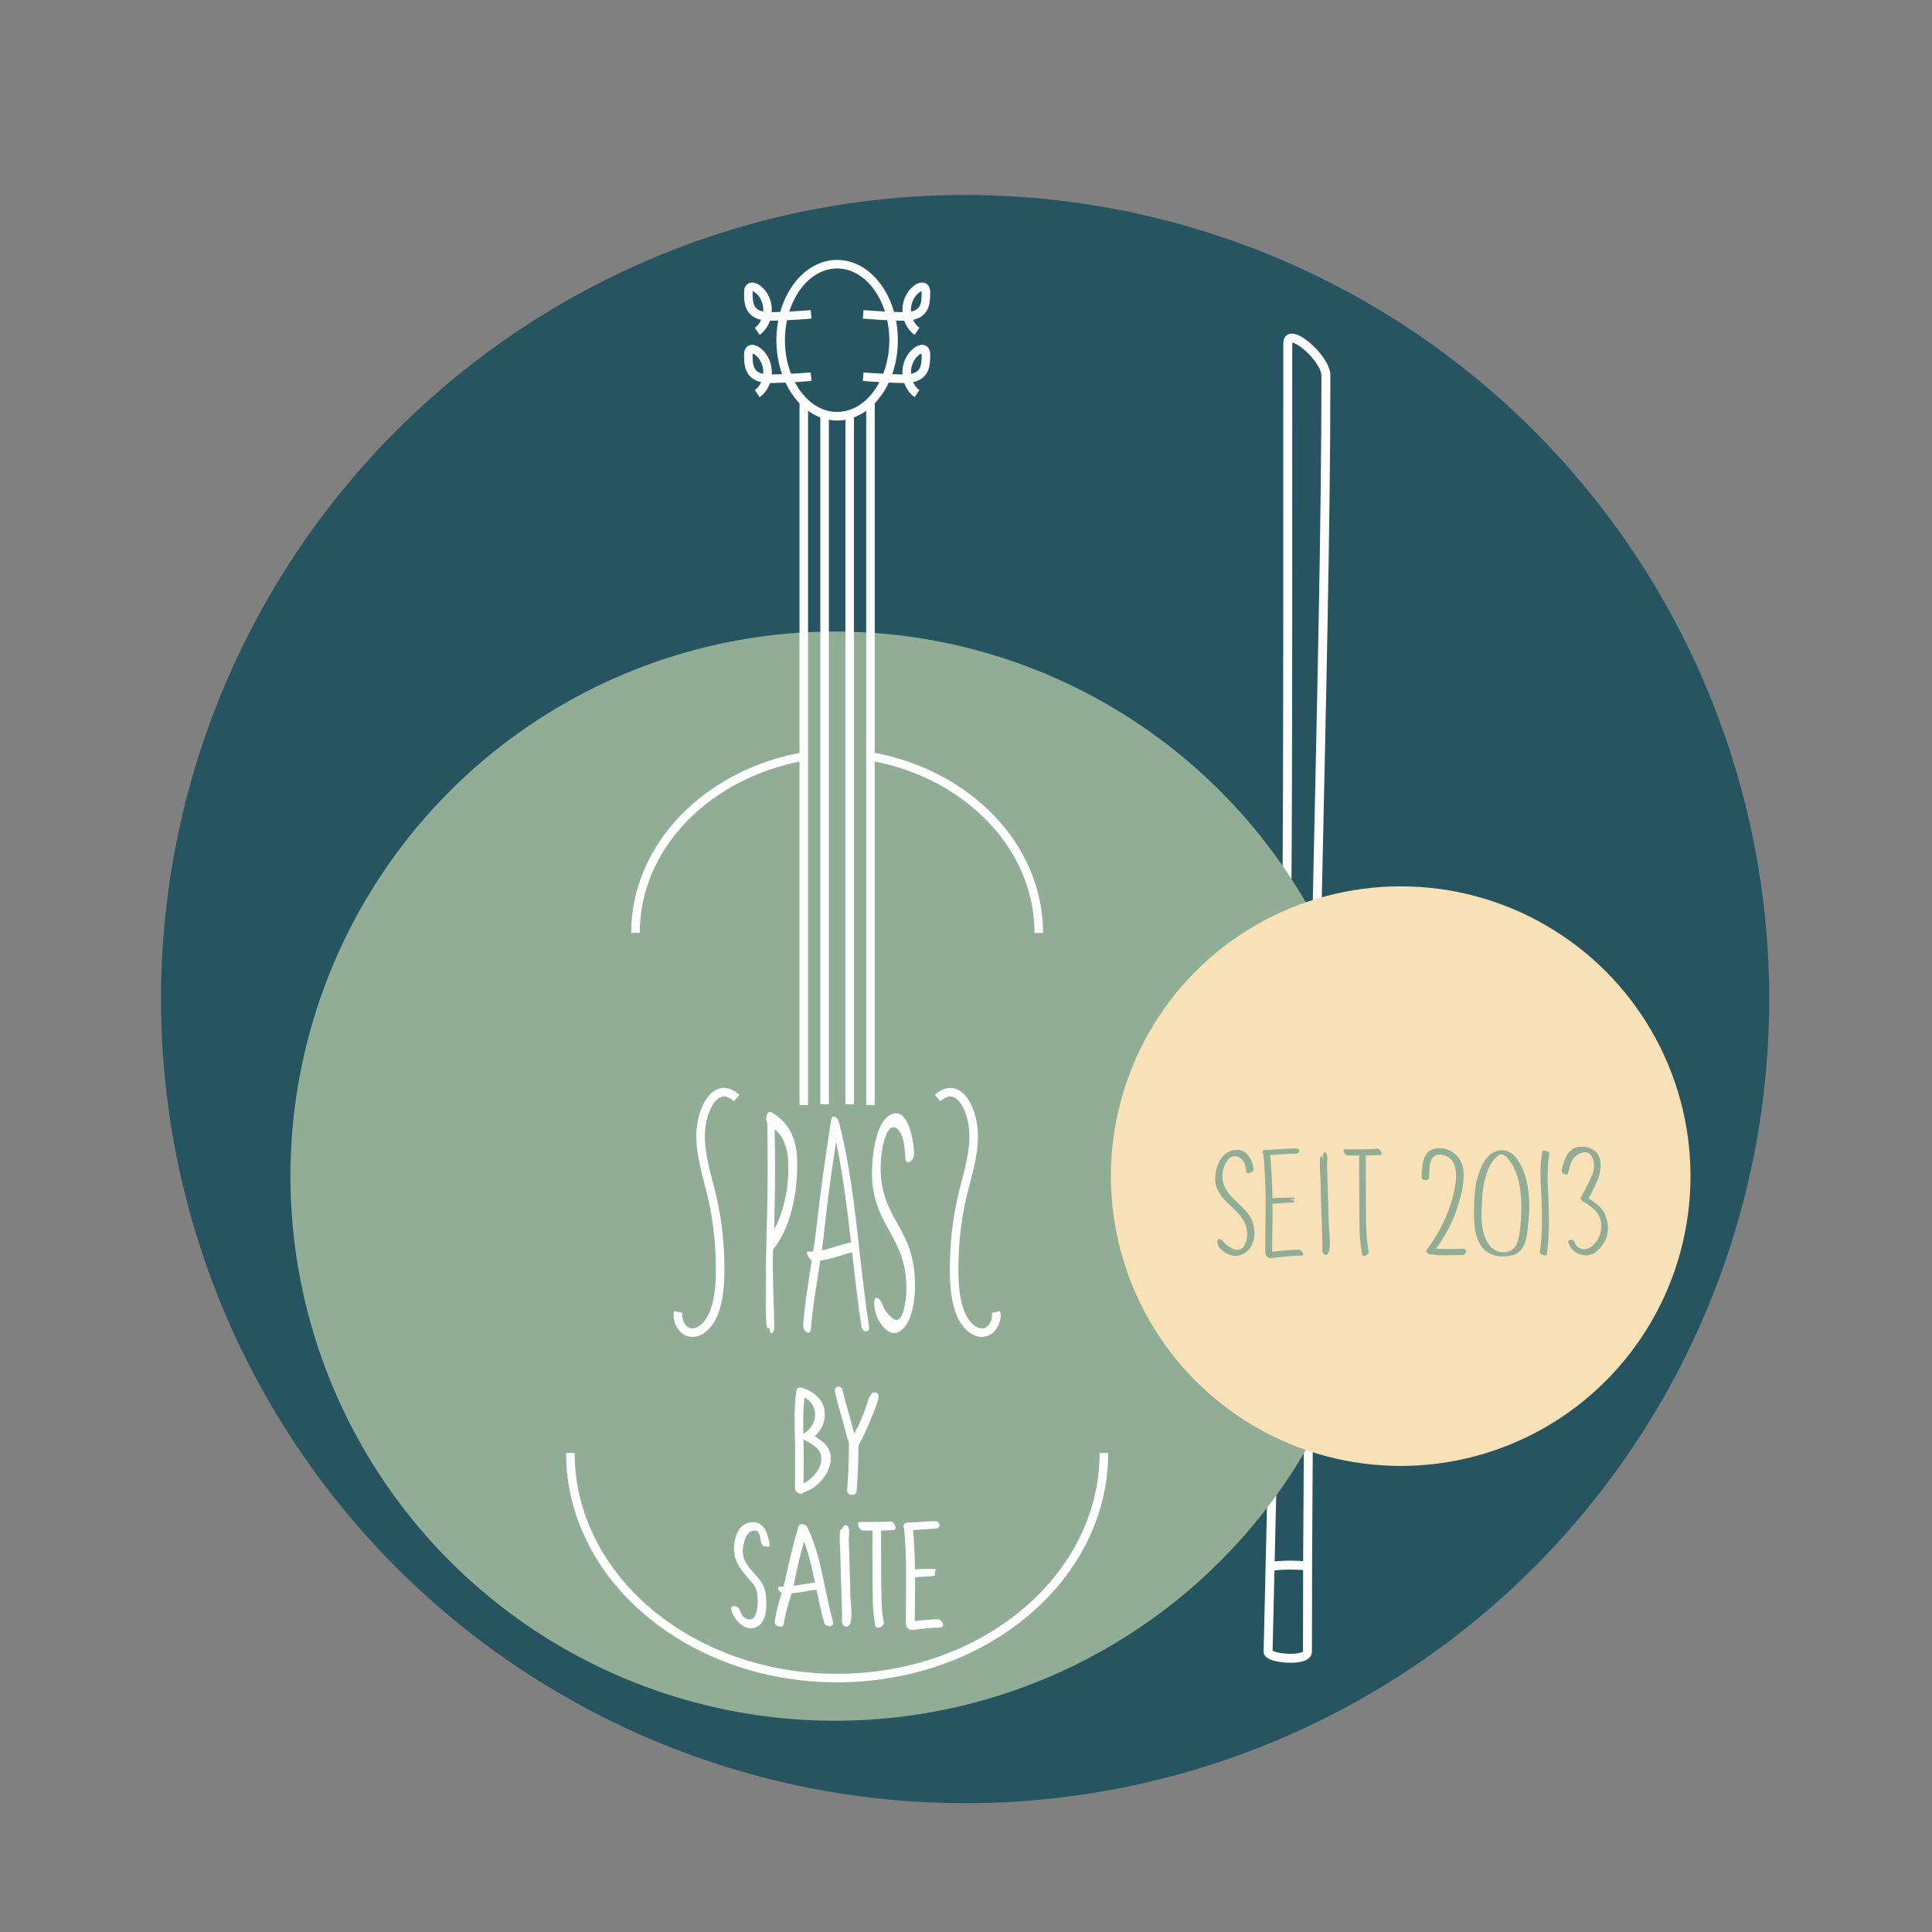
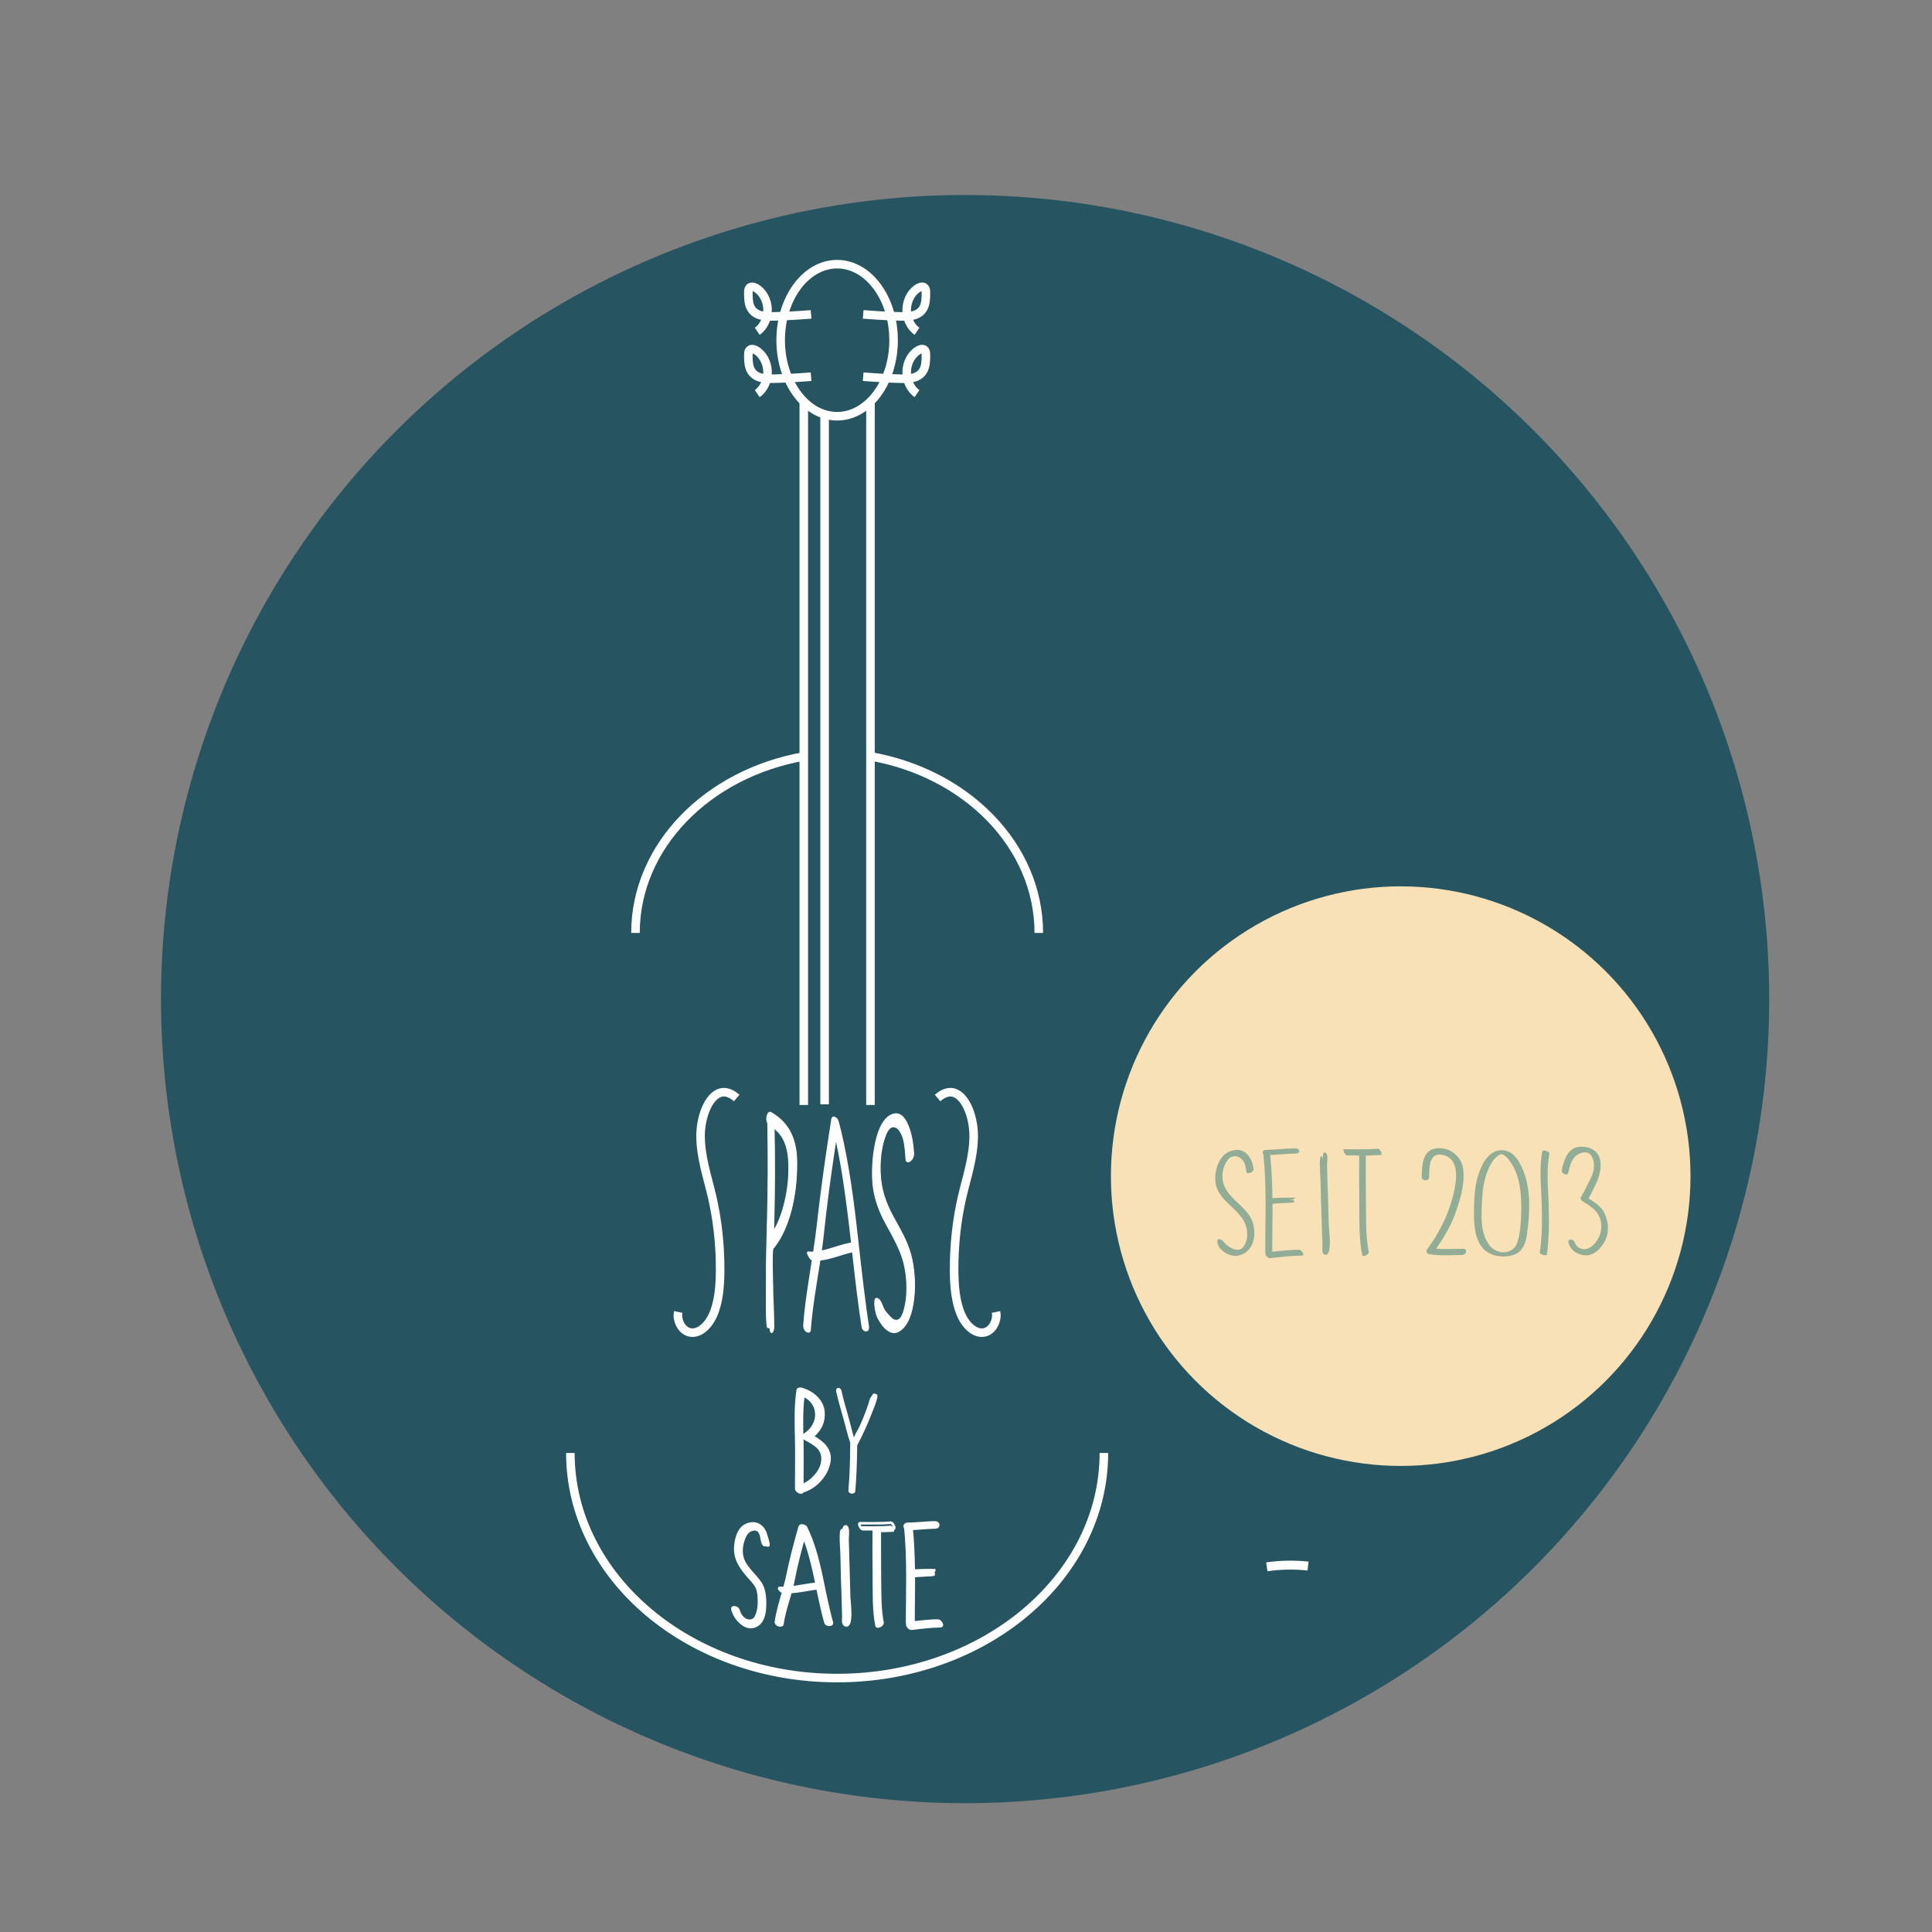
<svg xmlns="http://www.w3.org/2000/svg" xmlns:xlink="http://www.w3.org/1999/xlink" version="1.1" id="IG_Feed" x="0px" y="0px" viewBox="0 0 1080 1080" style="enable-background:new 0 0 1080 1080;" xml:space="preserve">
  <rect x="0" y="0" width="1080" height="1080" fill="#808080" stroke="none" />
  <style type="text/css">
	.st0{fill:#265561;}
	.st1{fill:none;stroke:#FFFFFF;stroke-width:5;stroke-miterlimit:10;}
	.st2{fill:#92AD96;}
	.st3{fill:#F8E0B7;}
	.st4{clip-path:url(#SVGID_00000101794065698341339990000018169240068629610370_);fill:#FFFFFF;}
	
		.st5{clip-path:url(#SVGID_00000101794065698341339990000018169240068629610370_);fill:none;stroke:#FFFFFF;stroke-width:4.78;stroke-miterlimit:10;}
	.st6{clip-path:url(#SVGID_00000101794065698341339990000018169240068629610370_);}
	
		.st7{clip-path:url(#SVGID_00000037684241442420802460000007381051917046846390_);fill:none;stroke:#FFFFFF;stroke-width:4.78;stroke-miterlimit:10;}
	.st8{clip-path:url(#SVGID_00000037684241442420802460000007381051917046846390_);fill:#FFFFFF;}
	
		.st9{clip-path:url(#SVGID_00000037684241442420802460000007381051917046846390_);fill:none;stroke:#FFFFFF;stroke-width:0.478;stroke-miterlimit:10;}
	
		.st10{clip-path:url(#SVGID_00000037684241442420802460000007381051917046846390_);fill:none;stroke:#FFFFFF;stroke-width:1.434;stroke-miterlimit:10;}
</style>
  <circle class="st0" cx="539.5" cy="558.5" r="449.5" />
  <g>
    <g>
-       <path class="st1" d="M708.86,923.35c11.01-484.36,11.01-247.12,11.01-731.48c0-9.88,21.32,8.16,21.32,18.04    c0,168.04-10.31,416.89-10.31,713.44c0,0,0,0,0,0c0,1.89-2.38,2.96-5.58,3.4c-1.66,0.23-3.55,0.29-5.43,0.22l0,0l0,0    C714.35,926.74,708.82,925.3,708.86,923.35z" />
      <path class="st1" d="M708.16,875.86c7.57-1.1,15.4-1.25,23.04-0.42" />
    </g>
  </g>
-   <circle class="st2" cx="466.8" cy="657.47" r="304.44" />
  <circle class="st3" cx="783" cy="657.47" r="162" />
  <path class="st2" d="M684.11,662.22c0.66,1.91,1.82,3.85,3.45,5.77c0.63,0.75,1.43,1.6,2.35,2.51l1.26,1.19l1.26,1.19  c2.19,2.07,3.78,3.73,4.77,4.98c1.56,1.94,2.65,3.92,3.22,5.95c1.03,3.67,1.06,7.12,0.03,10.34c-1.16,3.82-3.61,6.33-7.29,7.49  c-1.99,0.63-4.05,0.5-6.2-0.34c-1.86-0.72-3.55-1.91-5.04-3.51c-0.3-0.31-0.56-0.81-0.86-1.47c-0.3-0.69-0.5-1.35-0.53-1.94  c-0.17-1.6,0.6-2.04,2.22-1.32c0.46,0.22,0.93,0.6,1.39,1.19l0.27,0.34l0.27,0.34c0.23,0.28,0.43,0.53,0.6,0.69  c0.36,0.34,0.86,0.72,1.53,1.13l0.86,0.5l0.83,0.47c1.36,0.78,2.62,1.07,3.85,0.91c1.29-0.16,2.32-0.88,3.08-2.1  c1.39-2.26,1.96-4.86,1.72-7.8c-0.23-2.79-1.13-5.33-2.72-7.65c-1.03-1.47-2.49-3.13-4.38-4.98l-1.19-1.16l-1.23-1.16  c-1-0.94-1.79-1.72-2.39-2.32c-3.68-3.76-5.64-7.49-5.87-11.22c-0.2-3.54,0.37-6.86,1.69-9.9c1.62-3.73,4.11-6.08,7.46-7.08  c3.51-1.03,6.43-0.38,8.72,2.04c1.92,2.04,3.08,4.73,3.48,8.15c0.1,0.91-0.5,1.63-1.86,2.16c-0.56,0.22-1.03,0.28-1.43,0.19  c-0.46-0.09-0.73-0.41-0.76-0.88l-0.1-0.81l-0.1-0.85c-0.1-0.63-0.23-1.19-0.36-1.69c-0.33-1.29-0.83-2.29-1.49-3.07  c-1.23-1.41-2.62-2.13-4.21-2.16c-1.62-0.06-3.02,0.66-4.15,2.13c-1.46,1.91-2.39,4.14-2.75,6.64  C683.15,657.58,683.35,659.96,684.11,662.22z" />
  <path class="st2" d="M725.86,698.6c0.93,0,1.72,0.53,2.35,1.63c0.27,0.47,0.36,0.85,0.27,1.13c-0.1,0.34-0.4,0.53-0.93,0.53  c-2.45,0.03-5.37,0.19-8.75,0.5l-4.34,0.44l-4.38,0.47c-0.66,0.06-1.33-0.25-1.96-0.94s-0.83-1.29-0.66-1.79  c-0.1-0.22-0.17-0.41-0.17-0.63l0.03-6.86l0.07-6.86c0.07-5.83,0.1-10.41,0.1-13.7c-0.03-10.62-0.46-19.75-1.26-27.42  c-0.43-0.47-0.53-0.94-0.3-1.44c0.27-0.56,0.83-0.85,1.72-0.88c1.86,0,4.61-0.13,8.29-0.41l4.14-0.28c1.53-0.09,2.92-0.13,4.15-0.13  c0.6-0.03,1.09,0.13,1.49,0.44c0.33,0.25,0.53,0.56,0.56,0.97c0.03,0.41-0.13,0.72-0.43,1c-0.33,0.31-0.8,0.47-1.43,0.47  c-1.79,0.03-4.18,0.12-7.2,0.34l-3.61,0.25c-1.36,0.09-2.55,0.16-3.58,0.19c0.73,7.08,1.16,15.17,1.26,24.29  c0-0.16,1.96-0.28,5.84-0.38c1.43-0.03,2.85-0.03,4.28-0.06c1.33,0,2.16,0,2.49,0.03c0.07,0.44-0.27,0.72-1.03,0.85  c-0.23,0.03-0.56,0.06-0.96,0.09h-0.46c-0.17,0.03-0.27,0.03-0.37,0.03c0.17,0.06,0.43,0.12,0.83,0.19l0.43,0.09l0.43,0.13  c0.63,0.22,0.86,0.63,0.7,1.22c-0.23,0.09-1,0.16-2.32,0.22c-0.5,0.03-1.16,0.06-1.99,0.09l-1.06,0.06l-1.09,0.06  c-3.78,0.16-5.67,0.31-5.67,0.47c0.03,3.42,0,7.87-0.07,13.35l-0.07,6.68l-0.03,6.68l3.68-0.38l3.65-0.34  C721.25,698.76,723.71,698.64,725.86,698.6z" />
  <path class="st2" d="M738.25,646.48c0.1-0.09,0.2-0.16,0.3-0.19c0.26-0.03,0.5,0.34,0.7,1.07c0.07,0.28,0.13,0.56,0.17,0.85  c0.03,0.25,0.07,0.44,0.07,0.53v-0.47v-0.31l-0.03-0.34c0-0.6,0-1.1,0.03-1.5c0.1-1.25,0.46-1.88,1.09-1.88  c0.9-0.03,1.39,1.03,1.43,3.2c0,0.38,0,0.81-0.03,1.28c0,0.34-0.03,0.72-0.07,1.19c-0.07,0.97-0.1,1.5-0.1,1.63l0.37,12.16  l0.63,21.41c0,0.22,0.03,0.69,0.1,1.41l0.07,0.5l0.03,0.53c0.03,0.47,0.07,0.85,0.1,1.19c0.2,2.23,0.3,4.11,0.3,5.64  c0.03,4.95-0.83,7.3-2.52,7.02c-1.03-0.16-1.59-0.88-1.69-2.16c-0.03-0.41-0.03-0.97,0-1.66l0.03-0.41v-0.38  c0.03-0.28,0.03-0.5,0.03-0.66l-0.27-8.84l-0.2-6.27l-0.23-6.27c-0.17-5.14-0.27-9.31-0.3-12.5c-0.03-0.91-0.07-1.94-0.1-3.13  l-0.2-3.13c-0.13-2.63-0.2-4.7-0.17-6.24l0.03-0.22v-0.19v-0.19c0-0.34,0-0.66,0.03-0.94C737.92,647.33,738.05,646.77,738.25,646.48  z" />
  <path class="st2" d="M763.56,673.22l0.03,3.35l0.03,3.32c0.03,2.63,0.07,4.86,0.13,6.68c0.17,5.05,0.63,9.46,1.39,13.26  c0.07,0.34-0.07,0.69-0.43,1.07c-0.3,0.34-0.7,0.66-1.19,0.88s-0.96,0.31-1.33,0.28c-0.43-0.03-0.66-0.25-0.73-0.66  c-0.8-3.98-1.29-8.65-1.46-14.01c-0.07-1.88-0.1-4.23-0.1-7.05l-0.03-3.51v-3.54c-0.03-3.82-0.07-8.34-0.1-13.51l0.03-13.54  c0-0.09,0-0.22,0.03-0.31l-3.38-0.03l-3.38-0.03c-0.6,0-1.16-0.56-1.72-1.72c-0.56-1.16-0.53-1.72,0.07-1.72l4.71,0.03h4.68  c3.61,0,6.76-0.09,9.42-0.31c0.56-0.03,1.16,0.53,1.72,1.69c0.56,1.16,0.53,1.75-0.07,1.79c-2.42,0.16-5.21,0.28-8.39,0.31v13.63  C763.49,664.66,763.52,669.21,763.56,673.22z" />
  <path class="st2" d="M817.81,698.07c0.63,0,1.09,0.19,1.39,0.53c0.3,0.34,0.4,0.72,0.33,1.19c-0.1,0.47-0.33,0.88-0.7,1.22  c-0.43,0.34-0.93,0.53-1.53,0.56l-2.25,0.03l-2.29,0.03c-1.96,0.06-3.45,0.09-4.54,0.09c-3.48,0.03-6.5-0.19-9.05-0.6  c-0.76-0.09-1.29-0.41-1.59-0.94c-0.33-0.56-0.26-1.16,0.17-1.75c8.19-11.13,13.43-22.88,15.65-35.26c0.3-1.72,0.5-3.32,0.56-4.86  c0.07-1.91-0.07-3.64-0.36-5.17c-0.83-3.89-2.92-6.33-6.27-7.3c-3.75-1.13-6.23-0.09-7.43,3.1c-0.43,1.16-0.73,2.7-0.86,4.58  c-0.03,0.66-0.07,1.47-0.1,2.41l-0.03,1.16l-0.03,1.1c-0.03,0.53-0.26,0.94-0.7,1.22c-0.36,0.25-0.83,0.38-1.39,0.34  c-0.56-0.03-1.06-0.19-1.43-0.5c-0.43-0.34-0.63-0.78-0.6-1.35l0.03-1.19l0.03-1.28c0.03-0.97,0.1-1.85,0.17-2.63  c0.2-2.04,0.56-3.76,1.06-5.17c1.33-3.73,3.95-5.64,7.86-5.77c3.61-0.12,6.73,0.94,9.42,3.23c2.62,2.26,4.18,5.11,4.61,8.52  c0.46,3.57,0.23,7.65-0.73,12.19c-0.66,3.29-1.82,7.24-3.45,11.85c-2.29,6.49-5.97,13.29-10.97,20.37c2.06,0.16,4.54,0.22,7.49,0.19  l3.75-0.06L817.81,698.07z" />
  <path class="st2" d="M837.04,643.29c2.29-0.6,4.44-0.38,6.46,0.6c1.86,0.88,3.45,2.32,4.81,4.33c3.58,5.39,5.7,12.19,6.33,20.37  c0.46,6.02,0.1,13.16-1.06,21.44c-0.4,2.82-1.09,5.11-2.09,6.9c-1.33,2.35-3.18,3.89-5.54,4.61c-2.82,0.85-5.67,1.07-8.52,0.6  c-3.02-0.47-5.57-1.63-7.63-3.48l-0.1-0.09l-0.07-0.09l-0.03-0.03l-0.07-0.03c-2.16-2.26-3.65-5.2-4.54-8.87  c-0.66-2.66-1-5.99-1.03-9.97c-0.1-9.25,0.56-16.36,1.99-21.38c0.46-1.57,0.96-3.01,1.49-4.33c0.66-1.69,1.39-3.2,2.22-4.51  C831.77,646.01,834.22,644.01,837.04,643.29z M850.33,679.71c0.23-6.08,0.03-11.35-0.66-15.76c-0.96-6.11-2.79-11-5.54-14.73  l-0.23-0.31l-0.27-0.34c-0.2-0.28-0.4-0.56-0.6-0.78c-0.53-0.66-1.06-1.16-1.56-1.54c-1.36-1.1-2.59-1.29-3.68-0.5  c-2.22,1.57-3.98,3.82-5.34,6.74c-2.22,4.73-3.51,10.34-3.88,16.83l-0.1,1.69l-0.1,1.79c-0.1,1.38-0.13,2.6-0.17,3.64  c-0.1,2.85-0.03,5.33,0.17,7.49c0.56,5.74,2.29,10.19,5.17,13.32c2.72,2.35,5.64,3.23,8.75,2.57c3.18-0.66,5.24-2.66,6.17-6.02  C849.51,690.05,850.1,685.38,850.33,679.71z" />
  <path class="st2" d="M862.21,643.47c0.03-0.22,0.3-0.31,0.73-0.31c0.4,0,0.86,0.06,1.36,0.22c0.56,0.16,0.99,0.38,1.33,0.6  c0.36,0.28,0.53,0.53,0.5,0.78c-0.76,4.04-1.09,8.87-0.99,14.48c0.03,1.72,0.1,4.14,0.26,7.24l0.2,3.63l0.13,3.64  c0.36,11.38,0,20.62-1.06,27.67c-0.03,0.22-0.23,0.31-0.66,0.31c-0.4,0-0.86-0.06-1.39-0.22c-0.56-0.16-0.99-0.34-1.33-0.56  c-0.4-0.28-0.56-0.53-0.53-0.82c1.23-8.18,1.53-18.21,0.96-30.09l-0.17-3.32l-0.2-3.32c-0.1-2.6-0.17-4.83-0.2-6.68  C861.11,651.72,861.44,647.3,862.21,643.47z" />
  <path class="st2" d="M888.04,669.96c4.67,2.76,7.66,5.55,8.95,8.37c1.29,2.85,1.92,5.7,1.82,8.62c-0.07,3.1-0.93,5.89-2.59,8.4  c-1.43,2.13-2.95,3.73-4.61,4.83c-2.06,1.35-4.24,1.85-6.53,1.44c-4.24-0.72-7-2.98-8.26-6.77c-0.17-0.59-0.13-1.03,0.1-1.38  c0.23-0.31,0.56-0.47,1.03-0.5c0.46-0.03,0.9,0.09,1.33,0.31c0.46,0.28,0.76,0.63,0.93,1.1c0.6,1.79,1.76,2.98,3.45,3.57  c1.72,0.59,3.45,0.41,5.17-0.6c1.59-0.94,2.95-2.32,4.11-4.17c1.09-1.75,1.76-3.57,2.02-5.42c0.53-3.76-0.17-6.99-2.12-9.72  c-1.59-2.16-4.28-4.33-8.09-6.49c-0.7-0.38-1.06-0.91-1.16-1.63c-0.1-0.75,0.27-1.22,1.06-1.44c-0.46,0.12-0.5-0.16-0.1-0.82  l0.27-0.44l0.3-0.44c0.23-0.34,0.37-0.59,0.43-0.72c0.83-1.57,1.62-3.17,2.42-4.83l0.86-1.75c0.33-0.69,0.6-1.29,0.83-1.76  c0.6-1.35,0.99-2.57,1.16-3.67c0.5-3.01,0.17-5.52-0.96-7.52c-1.36-2.51-3.68-3.07-6.93-1.66c-1.89,0.85-3.38,2.35-4.41,4.51  c-0.43,0.85-0.79,1.85-1.09,3.01c-0.23,0.78-0.46,1.82-0.73,3.1c-0.1,0.53-0.36,0.85-0.8,1c-0.4,0.12-0.83,0.09-1.33-0.13  c-0.5-0.19-0.86-0.47-1.16-0.88c-0.33-0.41-0.46-0.85-0.37-1.29c0.3-1.6,0.66-2.98,1.03-4.14c0.5-1.6,1.06-2.95,1.72-4.11  c1.72-2.98,4.08-4.58,7.06-4.86c3.02-0.25,5.57,0.28,7.73,1.63c2.29,1.44,3.61,3.54,4.01,6.33c0.53,3.92-0.3,8.18-2.52,12.85  l-1.79,3.7c-0.66,1.38-1.29,2.6-1.89,3.64l-0.17,0.34L888.04,669.96z" />
  <g>
    <g>
      <defs>
        <rect id="SVGID_1_" x="290.37" y="117" width="352.86" height="855.14" />
      </defs>
      <clipPath id="SVGID_00000084509077377675404960000006772450277944929468_">
        <use xlink:href="#SVGID_1_" style="overflow:visible;" />
      </clipPath>
      <path style="clip-path:url(#SVGID_00000084509077377675404960000006772450277944929468_);fill:#FFFFFF;" d="M449.32,617.68v-393.2    V617.68z" />
      <line style="clip-path:url(#SVGID_00000084509077377675404960000006772450277944929468_);fill:none;stroke:#FFFFFF;stroke-width:4.78;stroke-miterlimit:10;" x1="449.32" y1="224.48" x2="449.32" y2="617.68" />
      <path style="clip-path:url(#SVGID_00000084509077377675404960000006772450277944929468_);fill:#FFFFFF;" d="M460.96,617.32V230.63    V617.32z" />
      <line style="clip-path:url(#SVGID_00000084509077377675404960000006772450277944929468_);fill:none;stroke:#FFFFFF;stroke-width:4.78;stroke-miterlimit:10;" x1="460.96" y1="230.63" x2="460.96" y2="617.32" />
      <path style="clip-path:url(#SVGID_00000084509077377675404960000006772450277944929468_);fill:#FFFFFF;" d="M474.97,617.32V230.63    V617.32z" />
-       <line style="clip-path:url(#SVGID_00000084509077377675404960000006772450277944929468_);fill:none;stroke:#FFFFFF;stroke-width:4.78;stroke-miterlimit:10;" x1="474.97" y1="230.63" x2="474.97" y2="617.32" />
      <path style="clip-path:url(#SVGID_00000084509077377675404960000006772450277944929468_);fill:#FFFFFF;" d="M486.6,617.68v-393.2    V617.68z" />
      <line style="clip-path:url(#SVGID_00000084509077377675404960000006772450277944929468_);fill:none;stroke:#FFFFFF;stroke-width:4.78;stroke-miterlimit:10;" x1="486.6" y1="224.48" x2="486.6" y2="617.68" />
      <g style="clip-path:url(#SVGID_00000084509077377675404960000006772450277944929468_);">
        <defs>
          <rect id="SVGID_00000179617840235113355200000009360997085503338657_" x="290.37" y="117" width="352.86" height="855.14" />
        </defs>
        <clipPath id="SVGID_00000055692140022894306080000010043802842691597492_">
          <use xlink:href="#SVGID_00000179617840235113355200000009360997085503338657_" style="overflow:visible;" />
        </clipPath>
        <path style="clip-path:url(#SVGID_00000055692140022894306080000010043802842691597492_);fill:none;stroke:#FFFFFF;stroke-width:4.78;stroke-miterlimit:10;" d="     M617.08,812.23c0,69.49-66.76,125.82-149.12,125.82s-149.12-56.33-149.12-125.82" />
        <path style="clip-path:url(#SVGID_00000055692140022894306080000010043802842691597492_);fill:none;stroke:#FFFFFF;stroke-width:4.78;stroke-miterlimit:10;" d="     M411.83,613.77c-2.21-1.88-4.68-3.24-7.23-3.22c-7.77,0.07-13.07,13.05-12.98,24.74c0.1,11.69,3.82,22.49,6.4,33.52     c3.09,13.21,4.6,27.24,4.54,41.25c-0.03,8.71-0.76,17.81-3.99,25.05c-3.22,7.24-9.55,11.96-14.98,8.92     c-2.88-1.61-5.36-6.2-4.46-10.63" />
        <path style="clip-path:url(#SVGID_00000055692140022894306080000010043802842691597492_);fill:none;stroke:#FFFFFF;stroke-width:4.78;stroke-miterlimit:10;" d="     M524.09,613.77c2.21-1.88,4.68-3.24,7.23-3.22c7.77,0.07,13.07,13.05,12.98,24.74c-0.1,11.69-3.82,22.49-6.4,33.52     c-3.09,13.21-4.6,27.24-4.54,41.25c0.03,8.71,0.76,17.81,3.99,25.05c3.22,7.24,9.55,11.96,14.98,8.92     c2.88-1.61,5.36-6.2,4.46-10.63" />
        <path style="clip-path:url(#SVGID_00000055692140022894306080000010043802842691597492_);fill:none;stroke:#FFFFFF;stroke-width:4.78;stroke-miterlimit:10;" d="     M486.6,422.81c53.69,9.4,94.09,50.02,94.09,98.71" />
        <path style="clip-path:url(#SVGID_00000055692140022894306080000010043802842691597492_);fill:none;stroke:#FFFFFF;stroke-width:4.78;stroke-miterlimit:10;" d="     M355.24,521.52c0-48.59,40.37-89.14,94.09-98.65" />
        <path style="clip-path:url(#SVGID_00000055692140022894306080000010043802842691597492_);fill:#FFFFFF;" d="M432.23,697.82     c-0.39,0.33-0.57,3.69-0.5,10.03c0.04,1.09,0.04,2.32,0.07,3.68c0.04,0.98,0.04,2.07,0.07,3.3c0.03,2.59,0.07,4.01,0.11,4.2     c0,1.49,0.04,3.1,0.07,4.98l0.22,4.97c0.18,4.34,0.25,7.63,0.25,9.89v0.65l0.04,0.65l0.03,1.42c-0.03,1.09-0.18,1.87-0.43,2.46     c-0.46,0.91-0.86,1.17-1.21,0.71c-0.32-0.45-0.5-1.22-0.57-2.46h-0.28l-0.33-0.06c-0.32-0.13-0.5-0.2-0.61-0.13     c-0.46,0.19-0.75-3.88-0.82-12.22c0-2.59,0-5.62,0.03-9.11v-1.81v-0.84v-0.71c0.04-1.03,0.04-1.68,0.04-1.88     c-0.04-4.98,0.03-10.6,0.14-16.93l0.22-8.46l0.22-8.47c0.46-17.71,0.54-35.68,0.18-53.84c-0.68-1.29-0.78-2.71-0.28-4.34     c0.5-1.61,1.28-2.13,2.32-1.48c4.32,2.52,7.64,5.75,9.92,9.63c2.86,4.85,4.29,10.93,4.29,18.3c0.03,9.63-1.04,18.55-3.18,26.76     c-2.25,8.59-5.5,15.51-9.71,20.81L432.23,697.82z M440.94,652.52c0-5.63-0.71-10.21-2.18-13.77c-1.28-3.24-3.28-5.88-5.99-8.02     c0.35,18.3,0.28,36.07-0.18,53.46l-0.11,3.88c2.68-4.4,4.75-9.83,6.25-16.23C440.23,665.58,440.98,659.11,440.94,652.52" />
        <path style="clip-path:url(#SVGID_00000055692140022894306080000010043802842691597492_);fill:none;stroke:#FFFFFF;stroke-width:0.478;stroke-miterlimit:10;" d="     M432.23,697.82c-0.39,0.33-0.57,3.69-0.5,10.03c0.04,1.09,0.04,2.32,0.07,3.68c0.04,0.98,0.04,2.07,0.07,3.3     c0.03,2.59,0.07,4.01,0.11,4.2c0,1.49,0.04,3.1,0.07,4.98l0.22,4.97c0.18,4.34,0.25,7.63,0.25,9.89v0.65l0.04,0.65l0.03,1.42     c-0.03,1.09-0.18,1.87-0.43,2.46c-0.46,0.91-0.86,1.17-1.21,0.71c-0.32-0.45-0.5-1.22-0.57-2.46h-0.28l-0.33-0.06     c-0.32-0.13-0.5-0.2-0.61-0.13c-0.46,0.19-0.75-3.88-0.82-12.22c0-2.59,0-5.62,0.03-9.11v-1.81v-0.84v-0.71     c0.04-1.03,0.04-1.68,0.04-1.88c-0.04-4.98,0.03-10.6,0.14-16.93l0.22-8.46l0.22-8.47c0.46-17.71,0.54-35.68,0.18-53.84     c-0.68-1.29-0.78-2.71-0.28-4.34c0.5-1.61,1.28-2.13,2.32-1.48c4.32,2.52,7.64,5.75,9.92,9.63c2.86,4.85,4.29,10.93,4.29,18.3     c0.03,9.63-1.04,18.55-3.18,26.76c-2.25,8.59-5.5,15.51-9.71,20.81L432.23,697.82z M440.94,652.52c0-5.63-0.71-10.21-2.18-13.77     c-1.28-3.24-3.28-5.88-5.99-8.02c0.35,18.3,0.28,36.07-0.18,53.46l-0.11,3.88c2.68-4.4,4.75-9.83,6.25-16.23     C440.23,665.58,440.98,659.11,440.94,652.52z" />
        <path style="clip-path:url(#SVGID_00000055692140022894306080000010043802842691597492_);fill:#FFFFFF;" d="M453.28,743.2     c-0.03,0.86-0.32,1.39-0.82,1.64c-0.43,0.2-0.93,0.2-1.5-0.13c-0.61-0.33-1.07-0.79-1.43-1.44c-0.39-0.79-0.57-1.64-0.54-2.49     c0.39-5.32,1.07-11.41,2.04-18.17c0.36-2.56,0.82-5.57,1.36-9.05l1.39-8.98c-0.82-0.46-1.57-1.38-2.25-2.82     c-0.72-1.51-0.57-2.23,0.46-2.16c0.78,0.06,1.64,0.13,2.57,0.06c0.93-6.09,1.64-11.28,2.11-15.67     c1.85-16.66,4.49-36.01,7.96-58.05c0.24-1.57,0.93-2.1,2.07-1.63c1.1,0.45,1.82,1.31,2.14,2.55     c4.07,15.09,7.53,35.62,10.39,61.53c2.85,25.91,5.03,43.49,6.5,52.73c0.18,0.99,0.07,1.84-0.25,2.43     c-0.33,0.45-0.75,0.72-1.36,0.72c-0.54,0-1.07-0.19-1.53-0.65c-0.54-0.45-0.86-1.11-0.96-1.9c-1.5-9.32-3.26-23.22-5.29-41.66     c-1.25,0.33-2.75,0.73-4.43,1.18l-4.43,1.38c-3.64,1.11-6.61,1.77-8.89,2.03l-1.53,9.57c-0.68,4.07-1.18,7.28-1.5,9.58     C454.46,731.2,453.68,737.63,453.28,743.2 M460.6,689.49c-0.29,2.89-0.67,6.03-1.18,9.51c1.18-0.19,2.53-0.59,4.07-1.05     l4.07-1.24c3.46-1.12,6.21-1.77,8.17-2.1c-2.71-24.47-5.5-43.23-8.39-56.27C464.35,658,462.1,675.06,460.6,689.49" />
        <path style="clip-path:url(#SVGID_00000055692140022894306080000010043802842691597492_);fill:#FFFFFF;" d="M492.84,662.71     c0.71,3.95,1.96,7.97,3.71,11.91c0.68,1.55,1.53,3.31,2.54,5.18l1.35,2.46l1.36,2.46c2.36,4.27,4.07,7.71,5.14,10.3     c1.67,4.02,2.85,8.09,3.46,12.3c1.11,7.57,1.14,14.69,0.04,21.37c-1.25,7.9-3.9,13.08-7.85,15.47c-2.15,1.3-4.36,1.04-6.68-0.71     c-2-1.49-3.81-3.95-5.43-7.25c-0.32-0.65-0.6-1.68-0.93-3.04c-0.32-1.42-0.54-2.78-0.57-4.02c-0.17-3.3,0.65-4.21,2.39-2.72     c0.5,0.46,1,1.23,1.5,2.46l0.29,0.72l0.29,0.71c0.24,0.59,0.46,1.1,0.64,1.42c0.39,0.72,0.93,1.49,1.64,2.33l0.93,1.04l0.89,0.98     c1.47,1.62,2.82,2.2,4.14,1.87c1.4-0.32,2.5-1.81,3.32-4.34c1.5-4.66,2.1-10.04,1.86-16.12c-0.25-5.76-1.21-11.01-2.93-15.8     c-1.11-3.04-2.68-6.47-4.71-10.29l-1.28-2.4l-1.32-2.39c-1.07-1.94-1.93-3.57-2.57-4.79c-3.96-7.77-6.07-15.48-6.31-23.18     c-0.22-7.32,0.39-14.19,1.82-20.46c1.75-7.71,4.43-12.56,8.03-14.63c3.79-2.14,6.93-0.78,9.39,4.2     c2.07,4.22,3.32,9.78,3.75,16.83c0.11,1.88-0.54,3.37-2,4.47c-0.61,0.45-1.11,0.58-1.54,0.39c-0.5-0.2-0.78-0.85-0.82-1.81     l-0.11-1.68l-0.11-1.75c-0.11-1.3-0.25-2.46-0.39-3.49c-0.36-2.65-0.89-4.72-1.61-6.35c-1.32-2.91-2.82-4.4-4.54-4.46     c-1.74-0.13-3.25,1.36-4.46,4.41c-1.57,3.94-2.57,8.55-2.96,13.72C491.81,653.13,492.02,658.05,492.84,662.71" />
        <path style="clip-path:url(#SVGID_00000055692140022894306080000010043802842691597492_);fill:none;stroke:#FFFFFF;stroke-width:0.478;stroke-miterlimit:10;" d="     M492.84,662.71c0.71,3.95,1.96,7.97,3.71,11.91c0.68,1.55,1.53,3.31,2.54,5.18l1.35,2.46l1.36,2.46     c2.36,4.27,4.07,7.71,5.14,10.3c1.67,4.02,2.85,8.09,3.46,12.3c1.11,7.57,1.14,14.69,0.04,21.37c-1.25,7.9-3.9,13.08-7.85,15.47     c-2.15,1.3-4.36,1.04-6.68-0.71c-2-1.49-3.81-3.95-5.43-7.25c-0.32-0.65-0.6-1.68-0.93-3.04c-0.32-1.42-0.54-2.78-0.57-4.02     c-0.17-3.3,0.65-4.21,2.39-2.72c0.5,0.46,1,1.23,1.5,2.46l0.29,0.72l0.29,0.71c0.24,0.59,0.46,1.1,0.64,1.42     c0.39,0.72,0.93,1.49,1.64,2.33l0.93,1.04l0.89,0.98c1.47,1.62,2.82,2.2,4.14,1.87c1.4-0.32,2.5-1.81,3.32-4.34     c1.5-4.66,2.1-10.04,1.86-16.12c-0.25-5.76-1.21-11.01-2.93-15.8c-1.11-3.04-2.68-6.47-4.71-10.29l-1.28-2.4l-1.32-2.39     c-1.07-1.94-1.93-3.57-2.57-4.79c-3.96-7.77-6.07-15.48-6.31-23.18c-0.22-7.32,0.39-14.19,1.82-20.46     c1.75-7.71,4.43-12.56,8.03-14.63c3.79-2.14,6.93-0.78,9.39,4.2c2.07,4.22,3.32,9.78,3.75,16.83c0.11,1.88-0.54,3.37-2,4.47     c-0.61,0.45-1.11,0.58-1.54,0.39c-0.5-0.2-0.78-0.85-0.82-1.81l-0.11-1.68l-0.11-1.75c-0.11-1.3-0.25-2.46-0.39-3.49     c-0.36-2.65-0.89-4.72-1.61-6.35c-1.32-2.91-2.82-4.4-4.54-4.46c-1.74-0.13-3.25,1.36-4.46,4.41c-1.57,3.94-2.57,8.55-2.96,13.72     C491.81,653.13,492.02,658.05,492.84,662.71z" />
        <path style="clip-path:url(#SVGID_00000055692140022894306080000010043802842691597492_);fill:#FFFFFF;" d="M445.11,832.17     l0.03-7.19l0.03-7.19c0.03-5.71,0-10.5-0.09-14.41l-0.09-3.28l-0.06-3.31c-0.03-2.46-0.03-4.64,0-6.55     c0.09-4.91,0.43-9.28,1-13.11c0.06-0.33,0.24-0.55,0.57-0.64c0.4-0.22,0.85-0.24,1.43-0.1c3.31,0.95,6.04,2.46,8.22,4.56     c2.49,2.37,3.88,5.13,4.15,8.31c0.46,5.37-1.58,9.95-6.09,13.71c3.36,1.91,5.82,3.86,7.31,5.8c1.97,2.64,2.64,5.61,1.94,8.95     c-0.76,3.64-2.51,6.95-5.24,9.89c-2.7,2.94-5.86,4.95-9.41,6.04l-0.33,0.06c0,0.36-0.18,0.57-0.52,0.63     c-0.33,0.03-0.7-0.06-1.15-0.27C445.69,833.56,445.11,832.93,445.11,832.17 M450.05,801.77c2.12-1.4,3.73-3.15,4.86-5.25     c1.06-1.97,1.54-4.06,1.45-6.22s-0.73-4.13-1.94-5.92c-1.28-1.85-3.04-3.27-5.31-4.28c-0.52,3.76-0.79,8.1-0.82,13.04     c-0.03,1.85,0,4.04,0.03,6.55l0.15,6.55c0.06,3.37,0.09,7.38,0.06,11.99l-0.03,6.01v6.01c2.73-1.07,5.16-2.82,7.31-5.31     c2.28-2.58,3.58-5.25,3.91-7.98c0.39-3.1-0.36-5.68-2.34-7.77c-1.24-1.34-3.61-2.92-7.07-4.71c-0.61-0.33-0.94-0.76-1.03-1.3     C449.2,802.62,449.48,802.17,450.05,801.77" />
        <path style="clip-path:url(#SVGID_00000055692140022894306080000010043802842691597492_);fill:none;stroke:#FFFFFF;stroke-width:1.434;stroke-miterlimit:10;" d="     M445.11,832.17l0.03-7.19l0.03-7.19c0.03-5.71,0-10.5-0.09-14.41l-0.09-3.28l-0.06-3.31c-0.03-2.46-0.03-4.64,0-6.55     c0.09-4.91,0.43-9.28,1-13.11c0.06-0.33,0.24-0.55,0.57-0.64c0.4-0.22,0.85-0.24,1.43-0.1c3.31,0.95,6.04,2.46,8.22,4.56     c2.49,2.37,3.88,5.13,4.15,8.31c0.46,5.37-1.58,9.95-6.09,13.71c3.36,1.91,5.82,3.86,7.31,5.8c1.97,2.64,2.64,5.61,1.94,8.95     c-0.76,3.64-2.51,6.95-5.24,9.89c-2.7,2.94-5.86,4.95-9.41,6.04l-0.33,0.06c0,0.36-0.18,0.57-0.52,0.63     c-0.33,0.03-0.7-0.06-1.15-0.27C445.69,833.56,445.11,832.93,445.11,832.17z M450.05,801.77c2.12-1.4,3.73-3.15,4.86-5.25     c1.06-1.97,1.54-4.06,1.45-6.22s-0.73-4.13-1.94-5.92c-1.28-1.85-3.04-3.27-5.31-4.28c-0.52,3.76-0.79,8.1-0.82,13.04     c-0.03,1.85,0,4.04,0.03,6.55l0.15,6.55c0.06,3.37,0.09,7.38,0.06,11.99l-0.03,6.01v6.01c2.73-1.07,5.16-2.82,7.31-5.31     c2.28-2.58,3.58-5.25,3.91-7.98c0.39-3.1-0.36-5.68-2.34-7.77c-1.24-1.34-3.61-2.92-7.07-4.71c-0.61-0.33-0.94-0.76-1.03-1.3     C449.2,802.62,449.48,802.17,450.05,801.77z" />
        <path style="clip-path:url(#SVGID_00000055692140022894306080000010043802842691597492_);fill:#FFFFFF;" d="M488.1,779.13     c0.24-0.15,0.61-0.18,1.12-0.03c0.45,0.09,0.79,0.24,0.94,0.43c0.27,0.3,0.36,0.7,0.33,1.21c0,0.21-0.03,0.43-0.1,0.67     l-0.09,0.33l-0.06,0.28c-0.33,1.24-0.82,2.67-1.43,4.31l-0.85,2.15l-0.82,2.1c-2.16,5.61-4.83,11.4-7.95,17.38     c-0.1,9.71-0.43,18.21-1.07,25.52c-0.03,0.52-0.27,0.91-0.73,1.18c-0.39,0.24-0.82,0.34-1.34,0.28c-0.51-0.03-0.97-0.22-1.3-0.54     c-0.36-0.34-0.52-0.79-0.49-1.31c0.67-7.8,1-16.65,1.03-26.64c-0.64-1.7-1.3-3.91-2-6.64l-0.88-3.34     c-0.33-1.3-0.64-2.43-0.91-3.37l-1.09-3.79l-1.06-3.82c-0.79-2.82-1.43-5.4-1.91-7.68c-0.12-0.57-0.06-1.03,0.18-1.4     c0.22-0.33,0.52-0.52,0.91-0.55c0.4-0.02,0.79,0.1,1.12,0.37c0.37,0.27,0.61,0.66,0.73,1.19c0.45,2.15,1.09,4.73,1.91,7.67     l1.09,3.8l1.06,3.82l0.76,2.76l0.7,2.79c0.57,2.28,1.06,4.12,1.52,5.55c-0.09-0.4,0.31-1.4,1.19-3.01l0.52-0.94l0.27-0.46     l0.24-0.43c0.37-0.63,0.58-1.06,0.67-1.24c1-2.16,1.91-4.31,2.76-6.47c0.85-2.15,1.64-4.27,2.33-6.43l0.28-0.82l0.21-0.85     c0.22-0.7,0.4-1.25,0.61-1.64c0.09-0.15,0.22-0.33,0.36-0.54l0.36-0.52c0.34-0.45,0.55-0.82,0.7-1.15     C487.98,779.25,488.01,779.2,488.1,779.13" />
-         <path style="clip-path:url(#SVGID_00000055692140022894306080000010043802842691597492_);fill:none;stroke:#FFFFFF;stroke-width:1.434;stroke-miterlimit:10;" d="     M488.1,779.13c0.24-0.15,0.61-0.18,1.12-0.03c0.45,0.09,0.79,0.24,0.94,0.43c0.27,0.3,0.36,0.7,0.33,1.21     c0,0.21-0.03,0.43-0.1,0.67l-0.09,0.33l-0.06,0.28c-0.33,1.24-0.82,2.67-1.43,4.31l-0.85,2.15l-0.82,2.1     c-2.16,5.61-4.83,11.4-7.95,17.38c-0.1,9.71-0.43,18.21-1.07,25.52c-0.03,0.52-0.27,0.91-0.73,1.18     c-0.39,0.24-0.82,0.34-1.34,0.28c-0.51-0.03-0.97-0.22-1.3-0.54c-0.36-0.34-0.52-0.79-0.49-1.31c0.67-7.8,1-16.65,1.03-26.64     c-0.64-1.7-1.3-3.91-2-6.64l-0.88-3.34c-0.33-1.3-0.64-2.43-0.91-3.37l-1.09-3.79l-1.06-3.82c-0.79-2.82-1.43-5.4-1.91-7.68     c-0.12-0.57-0.06-1.03,0.18-1.4c0.22-0.33,0.52-0.52,0.91-0.55c0.4-0.02,0.79,0.1,1.12,0.37c0.37,0.27,0.61,0.66,0.73,1.19     c0.45,2.15,1.09,4.73,1.91,7.67l1.09,3.8l1.06,3.82l0.76,2.76l0.7,2.79c0.57,2.28,1.06,4.12,1.52,5.55     c-0.09-0.4,0.31-1.4,1.19-3.01l0.52-0.94l0.27-0.46l0.24-0.43c0.37-0.63,0.58-1.06,0.67-1.24c1-2.16,1.91-4.31,2.76-6.47     c0.85-2.15,1.64-4.27,2.33-6.43l0.28-0.82l0.21-0.85c0.22-0.7,0.4-1.25,0.61-1.64c0.09-0.15,0.22-0.33,0.36-0.54l0.36-0.52     c0.34-0.45,0.55-0.82,0.7-1.15C487.98,779.25,488.01,779.2,488.1,779.13z" />
        <path style="clip-path:url(#SVGID_00000055692140022894306080000010043802842691597492_);fill:#FFFFFF;" d="M418.05,852.09     c1.7-0.54,3.19-0.64,4.49-0.3c2.16,0.58,3.82,2.03,5.01,4.43c0.09,0.16,0.27,0.64,0.54,1.46c0.27,0.88,0.54,1.76,0.79,2.61     c0.7,2.4,0.88,3.61,0.61,3.64c-0.64,0.03-1.03-0.09-1.21-0.37c-0.06-0.09-0.12-0.27-0.21-0.51l-0.09-0.33l-0.15-0.36     c-0.06,0.12-0.09,0.33-0.06,0.64l0.03,0.36v0.37c-0.7,0.15-1.21-0.43-1.61-1.74c-0.12-0.43-0.24-0.94-0.33-1.54l-0.06-0.36     l-0.06-0.31c-0.03-0.24-0.03-0.4-0.06-0.48c-0.24-1.25-0.61-2.25-1.12-3.01c-0.66-0.97-1.54-1.42-2.64-1.4     c-2.82,0.06-4.82,1.76-6.07,5.13c-2.09,5.76-1.73,10.74,1.12,14.89c0.55,0.82,1.21,1.67,1.97,2.61l1.06,1.25l1.09,1.21     c1.91,2.15,3.25,3.82,4.06,5.07c1.49,2.24,2.31,5.34,2.46,9.28c0.06,1.49,0.06,2.82,0,3.98c-0.06,1.58-0.24,2.97-0.55,4.19     c-0.76,3.18-2.28,5.31-4.52,6.37c-2.73,1.28-5.49,0.73-8.25-1.64c-2.37-2.04-3.98-4.49-4.79-7.4c-0.15-0.52-0.09-0.91,0.18-1.15     c0.21-0.22,0.58-0.27,1.03-0.18c0.45,0.06,0.91,0.24,1.3,0.54c0.43,0.31,0.7,0.67,0.82,1.09c0.45,1.64,1.19,2.97,2.18,4.03     c1.19,1.24,2.58,1.88,4.13,1.85c1.7-0.03,2.94-0.94,3.7-2.73c1.09-2.52,1.58-5.49,1.42-8.92c-0.03-0.82-0.06-1.46-0.09-1.88     c-0.03-0.73-0.12-1.37-0.21-1.94c-0.22-1.43-0.58-2.61-1.12-3.61c-0.49-0.91-1.19-1.91-2.09-2.97l-1.21-1.36l-1.21-1.33     c-3.25-3.7-5.37-7.01-6.4-9.95c-1.12-3.25-1.21-6.89-0.22-10.93C412.8,855.85,414.92,853.1,418.05,852.09" />
        <path style="clip-path:url(#SVGID_00000055692140022894306080000010043802842691597492_);fill:none;stroke:#FFFFFF;stroke-width:1.434;stroke-miterlimit:10;" d="     M418.05,852.09c1.7-0.54,3.19-0.64,4.49-0.3c2.16,0.58,3.82,2.03,5.01,4.43c0.09,0.16,0.27,0.64,0.54,1.46     c0.27,0.88,0.54,1.76,0.79,2.61c0.7,2.4,0.88,3.61,0.61,3.64c-0.64,0.03-1.03-0.09-1.21-0.37c-0.06-0.09-0.12-0.27-0.21-0.51     l-0.09-0.33l-0.15-0.36c-0.06,0.12-0.09,0.33-0.06,0.64l0.03,0.36v0.37c-0.7,0.15-1.21-0.43-1.61-1.74     c-0.12-0.43-0.24-0.94-0.33-1.54l-0.06-0.36l-0.06-0.31c-0.03-0.24-0.03-0.4-0.06-0.48c-0.24-1.25-0.61-2.25-1.12-3.01     c-0.66-0.97-1.54-1.42-2.64-1.4c-2.82,0.06-4.82,1.76-6.07,5.13c-2.09,5.76-1.73,10.74,1.12,14.89c0.55,0.82,1.21,1.67,1.97,2.61     l1.06,1.25l1.09,1.21c1.91,2.15,3.25,3.82,4.06,5.07c1.49,2.24,2.31,5.34,2.46,9.28c0.06,1.49,0.06,2.82,0,3.98     c-0.06,1.58-0.24,2.97-0.55,4.19c-0.76,3.18-2.28,5.31-4.52,6.37c-2.73,1.28-5.49,0.73-8.25-1.64c-2.37-2.04-3.98-4.49-4.79-7.4     c-0.15-0.52-0.09-0.91,0.18-1.15c0.21-0.22,0.58-0.27,1.03-0.18c0.45,0.06,0.91,0.24,1.3,0.54c0.43,0.31,0.7,0.67,0.82,1.09     c0.45,1.64,1.19,2.97,2.18,4.03c1.19,1.24,2.58,1.88,4.13,1.85c1.7-0.03,2.94-0.94,3.7-2.73c1.09-2.52,1.58-5.49,1.42-8.92     c-0.03-0.82-0.06-1.46-0.09-1.88c-0.03-0.73-0.12-1.37-0.21-1.94c-0.22-1.43-0.58-2.61-1.12-3.61c-0.49-0.91-1.19-1.91-2.09-2.97     l-1.21-1.36l-1.21-1.33c-3.25-3.7-5.37-7.01-6.4-9.95c-1.12-3.25-1.21-6.89-0.22-10.93C412.8,855.85,414.92,853.1,418.05,852.09z     " />
        <path style="clip-path:url(#SVGID_00000055692140022894306080000010043802842691597492_);fill:#FFFFFF;" d="M437.4,907.8     c-0.03,0.4-0.27,0.64-0.7,0.76c-0.36,0.09-0.79,0.09-1.28-0.06c-0.52-0.16-0.91-0.36-1.21-0.67c-0.33-0.36-0.48-0.76-0.45-1.15     c0.33-2.46,0.91-5.28,1.73-8.41c0.3-1.18,0.7-2.58,1.15-4.19l1.19-4.15c-0.7-0.22-1.34-0.64-1.91-1.3c-0.61-0.7-0.49-1.03,0.39-1     c0.67,0.02,1.4,0.06,2.18,0.02c0.79-2.82,1.4-5.21,1.79-7.25c1.58-7.71,3.82-16.66,6.76-26.85c0.22-0.73,0.79-0.97,1.76-0.76     c0.94,0.21,1.55,0.61,1.82,1.19c3.46,6.97,6.4,16.48,8.83,28.46c2.43,11.98,4.28,20.12,5.52,24.39c0.15,0.46,0.06,0.85-0.21,1.12     c-0.27,0.21-0.64,0.33-1.15,0.33c-0.46,0-0.91-0.09-1.3-0.31c-0.45-0.21-0.73-0.51-0.82-0.87c-1.28-4.31-2.76-10.74-4.49-19.27     c-1.06,0.16-2.33,0.34-3.76,0.55l-3.76,0.64c-3.09,0.51-5.61,0.81-7.55,0.94l-1.3,4.43c-0.58,1.88-1,3.37-1.28,4.43     C438.4,902.25,437.74,905.22,437.4,907.8 M443.62,882.95c-0.24,1.33-0.58,2.79-1,4.4c1-0.09,2.15-0.27,3.46-0.49l3.46-0.57     c2.94-0.52,5.28-0.82,6.95-0.97c-2.3-11.32-4.67-19.99-7.13-26.03C446.81,868.39,444.9,876.28,443.62,882.95" />
        <path style="clip-path:url(#SVGID_00000055692140022894306080000010043802842691597492_);fill:none;stroke:#FFFFFF;stroke-width:1.434;stroke-miterlimit:10;" d="     M437.4,907.8c-0.03,0.4-0.27,0.64-0.7,0.76c-0.36,0.09-0.79,0.09-1.28-0.06c-0.52-0.16-0.91-0.36-1.21-0.67     c-0.33-0.36-0.48-0.76-0.45-1.15c0.33-2.46,0.91-5.28,1.73-8.41c0.3-1.18,0.7-2.58,1.15-4.19l1.19-4.15     c-0.7-0.22-1.34-0.64-1.91-1.3c-0.61-0.7-0.49-1.03,0.39-1c0.67,0.02,1.4,0.06,2.18,0.02c0.79-2.82,1.4-5.21,1.79-7.25     c1.58-7.71,3.82-16.66,6.76-26.85c0.22-0.73,0.79-0.97,1.76-0.76c0.94,0.21,1.55,0.61,1.82,1.19c3.46,6.97,6.4,16.48,8.83,28.46     c2.43,11.98,4.28,20.12,5.52,24.39c0.15,0.46,0.06,0.85-0.21,1.12c-0.27,0.21-0.64,0.33-1.15,0.33c-0.46,0-0.91-0.09-1.3-0.31     c-0.45-0.21-0.73-0.51-0.82-0.87c-1.28-4.31-2.76-10.74-4.49-19.27c-1.06,0.16-2.33,0.34-3.76,0.55l-3.76,0.64     c-3.09,0.51-5.61,0.81-7.55,0.94l-1.3,4.43c-0.58,1.88-1,3.37-1.28,4.43C438.4,902.25,437.74,905.22,437.4,907.8z M443.62,882.95     c-0.24,1.33-0.58,2.79-1,4.4c1-0.09,2.15-0.27,3.46-0.49l3.46-0.57c2.94-0.52,5.28-0.82,6.95-0.97     c-2.3-11.32-4.67-19.99-7.13-26.03C446.81,868.39,444.9,876.28,443.62,882.95z" />
        <path style="clip-path:url(#SVGID_00000055692140022894306080000010043802842691597492_);fill:#FFFFFF;" d="M470.53,855.43     c0.09-0.09,0.18-0.15,0.27-0.18c0.24-0.03,0.45,0.33,0.64,1.03c0.06,0.27,0.12,0.54,0.15,0.82c0.03,0.24,0.06,0.42,0.06,0.51     v-0.45v-0.3l-0.02-0.33c0-0.58,0-1.06,0.02-1.46c0.1-1.21,0.43-1.82,1-1.82c0.82-0.03,1.28,1,1.3,3.09c0,0.37,0,0.79-0.03,1.25     c0,0.33-0.03,0.7-0.06,1.15c-0.06,0.94-0.09,1.46-0.09,1.58l0.33,11.77l0.57,20.72c0,0.22,0.03,0.67,0.1,1.37l0.06,0.49     l0.03,0.51c0.03,0.46,0.06,0.82,0.1,1.16c0.18,2.16,0.27,3.98,0.27,5.46c0.03,4.79-0.76,7.07-2.3,6.8     c-0.94-0.15-1.46-0.85-1.54-2.09c-0.03-0.4-0.03-0.95,0-1.61l0.03-0.39v-0.37c0.03-0.27,0.03-0.48,0.03-0.64l-0.24-8.56     l-0.18-6.07l-0.22-6.07c-0.15-4.98-0.24-9.01-0.27-12.11c-0.03-0.88-0.06-1.88-0.1-3.03l-0.18-3.04     c-0.12-2.55-0.18-4.55-0.15-6.04l0.03-0.21v-0.18v-0.18c0-0.33,0-0.64,0.03-0.91C470.23,856.25,470.35,855.71,470.53,855.43" />
        <path style="clip-path:url(#SVGID_00000055692140022894306080000010043802842691597492_);fill:none;stroke:#FFFFFF;stroke-width:1.434;stroke-miterlimit:10;" d="     M470.53,855.43c0.09-0.09,0.18-0.15,0.27-0.18c0.24-0.03,0.45,0.33,0.64,1.03c0.06,0.27,0.12,0.54,0.15,0.82     c0.03,0.24,0.06,0.42,0.06,0.51v-0.45v-0.3l-0.02-0.33c0-0.58,0-1.06,0.02-1.46c0.1-1.21,0.43-1.82,1-1.82     c0.82-0.03,1.28,1,1.3,3.09c0,0.37,0,0.79-0.03,1.25c0,0.33-0.03,0.7-0.06,1.15c-0.06,0.94-0.09,1.46-0.09,1.58l0.33,11.77     l0.57,20.72c0,0.22,0.03,0.67,0.1,1.37l0.06,0.49l0.03,0.51c0.03,0.46,0.06,0.82,0.1,1.16c0.18,2.16,0.27,3.98,0.27,5.46     c0.03,4.79-0.76,7.07-2.3,6.8c-0.94-0.15-1.46-0.85-1.54-2.09c-0.03-0.4-0.03-0.95,0-1.61l0.03-0.39v-0.37     c0.03-0.27,0.03-0.48,0.03-0.64l-0.24-8.56l-0.18-6.07l-0.22-6.07c-0.15-4.98-0.24-9.01-0.27-12.11     c-0.03-0.88-0.06-1.88-0.1-3.03l-0.18-3.04c-0.12-2.55-0.18-4.55-0.15-6.04l0.03-0.21v-0.18v-0.18c0-0.33,0-0.64,0.03-0.91     C470.23,856.25,470.35,855.71,470.53,855.43z" />
-         <path style="clip-path:url(#SVGID_00000055692140022894306080000010043802842691597492_);fill:#FFFFFF;" d="M491.86,881.31     l0.03,3.25l0.03,3.22c0.03,2.55,0.06,4.7,0.12,6.46c0.15,4.88,0.58,9.16,1.28,12.83c0.06,0.33-0.06,0.66-0.39,1.03     c-0.28,0.34-0.64,0.64-1.09,0.85c-0.46,0.22-0.88,0.31-1.21,0.28c-0.4-0.03-0.61-0.24-0.66-0.64c-0.73-3.85-1.19-8.37-1.34-13.56     c-0.06-1.82-0.09-4.1-0.09-6.83l-0.03-3.4v-3.42c-0.03-3.7-0.06-8.07-0.1-13.08l0.03-13.11c0-0.09,0-0.21,0.03-0.3l-3.09-0.03     l-3.1-0.03c-0.54,0-1.06-0.54-1.58-1.67c-0.51-1.12-0.49-1.67,0.06-1.67l4.31,0.03h4.28c3.3,0,6.19-0.1,8.61-0.31     c0.52-0.03,1.06,0.52,1.58,1.64c0.52,1.12,0.49,1.7-0.06,1.73c-2.22,0.15-4.77,0.28-7.68,0.31v13.2     C491.8,873.03,491.83,877.43,491.86,881.31" />
+         <path style="clip-path:url(#SVGID_00000055692140022894306080000010043802842691597492_);fill:#FFFFFF;" d="M491.86,881.31     l0.03,3.25l0.03,3.22c0.03,2.55,0.06,4.7,0.12,6.46c0.15,4.88,0.58,9.16,1.28,12.83c0.06,0.33-0.06,0.66-0.39,1.03     c-0.28,0.34-0.64,0.64-1.09,0.85c-0.46,0.22-0.88,0.31-1.21,0.28c-0.4-0.03-0.61-0.24-0.66-0.64c-0.73-3.85-1.19-8.37-1.34-13.56     c-0.06-1.82-0.09-4.1-0.09-6.83l-0.03-3.4v-3.42c-0.03-3.7-0.06-8.07-0.1-13.08l0.03-13.11c0-0.09,0-0.21,0.03-0.3l-3.09-0.03     l-3.1-0.03c-0.54,0-1.06-0.54-1.58-1.67l4.31,0.03h4.28c3.3,0,6.19-0.1,8.61-0.31     c0.52-0.03,1.06,0.52,1.58,1.64c0.52,1.12,0.49,1.7-0.06,1.73c-2.22,0.15-4.77,0.28-7.68,0.31v13.2     C491.8,873.03,491.83,877.43,491.86,881.31" />
        <path style="clip-path:url(#SVGID_00000055692140022894306080000010043802842691597492_);fill:none;stroke:#FFFFFF;stroke-width:1.434;stroke-miterlimit:10;" d="     M491.86,881.31l0.03,3.25l0.03,3.22c0.03,2.55,0.06,4.7,0.12,6.46c0.15,4.88,0.58,9.16,1.28,12.83c0.06,0.33-0.06,0.66-0.39,1.03     c-0.28,0.34-0.64,0.64-1.09,0.85c-0.46,0.22-0.88,0.31-1.21,0.28c-0.4-0.03-0.61-0.24-0.66-0.64c-0.73-3.85-1.19-8.37-1.34-13.56     c-0.06-1.82-0.09-4.1-0.09-6.83l-0.03-3.4v-3.42c-0.03-3.7-0.06-8.07-0.1-13.08l0.03-13.11c0-0.09,0-0.21,0.03-0.3l-3.09-0.03     l-3.1-0.03c-0.54,0-1.06-0.54-1.58-1.67c-0.51-1.12-0.49-1.67,0.06-1.67l4.31,0.03h4.28c3.3,0,6.19-0.1,8.61-0.31     c0.52-0.03,1.06,0.52,1.58,1.64c0.52,1.12,0.49,1.7-0.06,1.73c-2.22,0.15-4.77,0.28-7.68,0.31v13.2     C491.8,873.03,491.83,877.43,491.86,881.31z" />
        <path style="clip-path:url(#SVGID_00000055692140022894306080000010043802842691597492_);fill:#FFFFFF;" d="M524.08,905.89     c0.85,0,1.58,0.51,2.16,1.58c0.24,0.45,0.33,0.82,0.24,1.09c-0.1,0.33-0.36,0.51-0.85,0.51c-2.25,0.03-4.91,0.18-8.01,0.49     l-3.98,0.42l-4,0.46c-0.61,0.06-1.21-0.24-1.79-0.91c-0.58-0.67-0.76-1.25-0.6-1.74c-0.1-0.21-0.16-0.39-0.16-0.61l0.03-6.64     l0.06-6.65c0.06-5.64,0.09-10.07,0.09-13.25c-0.02-10.29-0.42-19.11-1.15-26.55c-0.39-0.45-0.48-0.91-0.27-1.4     c0.24-0.54,0.76-0.82,1.58-0.85c1.7,0,4.21-0.12,7.59-0.39l3.79-0.27c1.4-0.09,2.67-0.12,3.79-0.12c0.55-0.03,1,0.12,1.37,0.43     c0.3,0.24,0.48,0.54,0.52,0.94c0.03,0.39-0.12,0.7-0.4,0.98c-0.3,0.3-0.73,0.45-1.3,0.45c-1.64,0.03-3.82,0.12-6.59,0.34     l-3.31,0.24c-1.25,0.09-2.34,0.15-3.27,0.18c0.66,6.86,1.06,14.69,1.15,23.51c0-0.15,1.79-0.27,5.34-0.36     c1.3-0.03,2.61-0.03,3.91-0.06c1.21,0,1.98,0,2.28,0.03c0.06,0.43-0.24,0.7-0.94,0.82c-0.21,0.03-0.52,0.06-0.88,0.1h-0.43     c-0.15,0.03-0.24,0.03-0.33,0.03c0.15,0.06,0.4,0.12,0.76,0.18l0.39,0.09l0.4,0.12c0.57,0.21,0.79,0.61,0.64,1.18     c-0.21,0.09-0.91,0.15-2.12,0.22c-0.45,0.03-1.06,0.06-1.82,0.09l-0.97,0.06l-1,0.06c-3.46,0.15-5.19,0.3-5.19,0.45     c0.03,3.31,0,7.61-0.06,12.92l-0.06,6.46l-0.03,6.47l3.37-0.37l3.34-0.33C519.87,906.04,522.11,905.92,524.08,905.89" />
        <path style="clip-path:url(#SVGID_00000055692140022894306080000010043802842691597492_);fill:none;stroke:#FFFFFF;stroke-width:1.434;stroke-miterlimit:10;" d="     M524.08,905.89c0.85,0,1.58,0.51,2.16,1.58c0.24,0.45,0.33,0.82,0.24,1.09c-0.1,0.33-0.36,0.51-0.85,0.51     c-2.25,0.03-4.91,0.18-8.01,0.49l-3.98,0.42l-4,0.46c-0.61,0.06-1.21-0.24-1.79-0.91c-0.58-0.67-0.76-1.25-0.6-1.74     c-0.1-0.21-0.16-0.39-0.16-0.61l0.03-6.64l0.06-6.65c0.06-5.64,0.09-10.07,0.09-13.25c-0.02-10.29-0.42-19.11-1.15-26.55     c-0.39-0.45-0.48-0.91-0.27-1.4c0.24-0.54,0.76-0.82,1.58-0.85c1.7,0,4.21-0.12,7.59-0.39l3.79-0.27     c1.4-0.09,2.67-0.12,3.79-0.12c0.55-0.03,1,0.12,1.37,0.43c0.3,0.24,0.48,0.54,0.52,0.94c0.03,0.39-0.12,0.7-0.4,0.98     c-0.3,0.3-0.73,0.45-1.3,0.45c-1.64,0.03-3.82,0.12-6.59,0.34l-3.31,0.24c-1.25,0.09-2.34,0.15-3.27,0.18     c0.66,6.86,1.06,14.69,1.15,23.51c0-0.15,1.79-0.27,5.34-0.36c1.3-0.03,2.61-0.03,3.91-0.06c1.21,0,1.98,0,2.28,0.03     c0.06,0.43-0.24,0.7-0.94,0.82c-0.21,0.03-0.52,0.06-0.88,0.1h-0.43c-0.15,0.03-0.24,0.03-0.33,0.03     c0.15,0.06,0.4,0.12,0.76,0.18l0.39,0.09l0.4,0.12c0.57,0.21,0.79,0.61,0.64,1.18c-0.21,0.09-0.91,0.15-2.12,0.22     c-0.45,0.03-1.06,0.06-1.82,0.09l-0.97,0.06l-1,0.06c-3.46,0.15-5.19,0.3-5.19,0.45c0.03,3.31,0,7.61-0.06,12.92l-0.06,6.46     l-0.03,6.47l3.37-0.37l3.34-0.33C519.87,906.04,522.11,905.92,524.08,905.89z" />
        <path style="clip-path:url(#SVGID_00000055692140022894306080000010043802842691597492_);fill:none;stroke:#FFFFFF;stroke-width:4.78;stroke-miterlimit:10;" d="     M499.52,190.18c0,23.47-14.13,42.5-31.56,42.5c-17.43,0-31.56-19.03-31.56-42.5c0-23.47,14.13-42.5,31.56-42.5     C485.39,147.68,499.52,166.7,499.52,190.18z" />
        <path style="clip-path:url(#SVGID_00000055692140022894306080000010043802842691597492_);fill:none;stroke:#FFFFFF;stroke-width:4.78;stroke-miterlimit:10;" d="     M482.52,210.57c7.24,0.6,14.5,0.98,21.75,1.15c4.46,0.1,9.76-0.4,12.06-4.99c1.19-2.38,1.25-5.31,1.27-8.09     c0-0.93-0.01-1.95-0.5-2.67c-0.8-1.18-2.36-0.9-3.52-0.29c-3.82,2.04-6.53,6.8-6.73,11.82c-0.2,5.02,2.13,10.07,5.77,12.52" />
        <path style="clip-path:url(#SVGID_00000055692140022894306080000010043802842691597492_);fill:none;stroke:#FFFFFF;stroke-width:4.78;stroke-miterlimit:10;" d="     M482.52,175.74c7.24,0.6,14.5,0.98,21.75,1.15c4.46,0.1,9.76-0.4,12.06-4.99c1.19-2.38,1.25-5.31,1.27-8.09     c0-0.93-0.01-1.95-0.5-2.67c-0.8-1.18-2.36-0.9-3.52-0.29c-3.82,2.04-6.53,6.8-6.73,11.82c-0.2,5.02,2.13,10.07,5.77,12.52" />
        <path style="clip-path:url(#SVGID_00000055692140022894306080000010043802842691597492_);fill:none;stroke:#FFFFFF;stroke-width:4.78;stroke-miterlimit:10;" d="     M453.4,210.57c-7.24,0.6-14.5,0.98-21.75,1.15c-4.46,0.1-9.76-0.4-12.06-4.99c-1.19-2.38-1.25-5.31-1.27-8.09     c0-0.93,0.01-1.95,0.5-2.67c0.8-1.18,2.36-0.9,3.52-0.29c3.82,2.04,6.53,6.8,6.73,11.82c0.2,5.02-2.13,10.07-5.77,12.52" />
        <path style="clip-path:url(#SVGID_00000055692140022894306080000010043802842691597492_);fill:none;stroke:#FFFFFF;stroke-width:4.78;stroke-miterlimit:10;" d="     M453.4,175.74c-7.24,0.6-14.5,0.98-21.75,1.15c-4.46,0.1-9.76-0.4-12.06-4.99c-1.19-2.38-1.25-5.31-1.27-8.09     c0-0.93,0.01-1.95,0.5-2.67c0.8-1.18,2.36-0.9,3.52-0.29c3.82,2.04,6.53,6.8,6.73,11.82c0.2,5.02-2.13,10.07-5.77,12.52" />
      </g>
    </g>
  </g>
</svg>